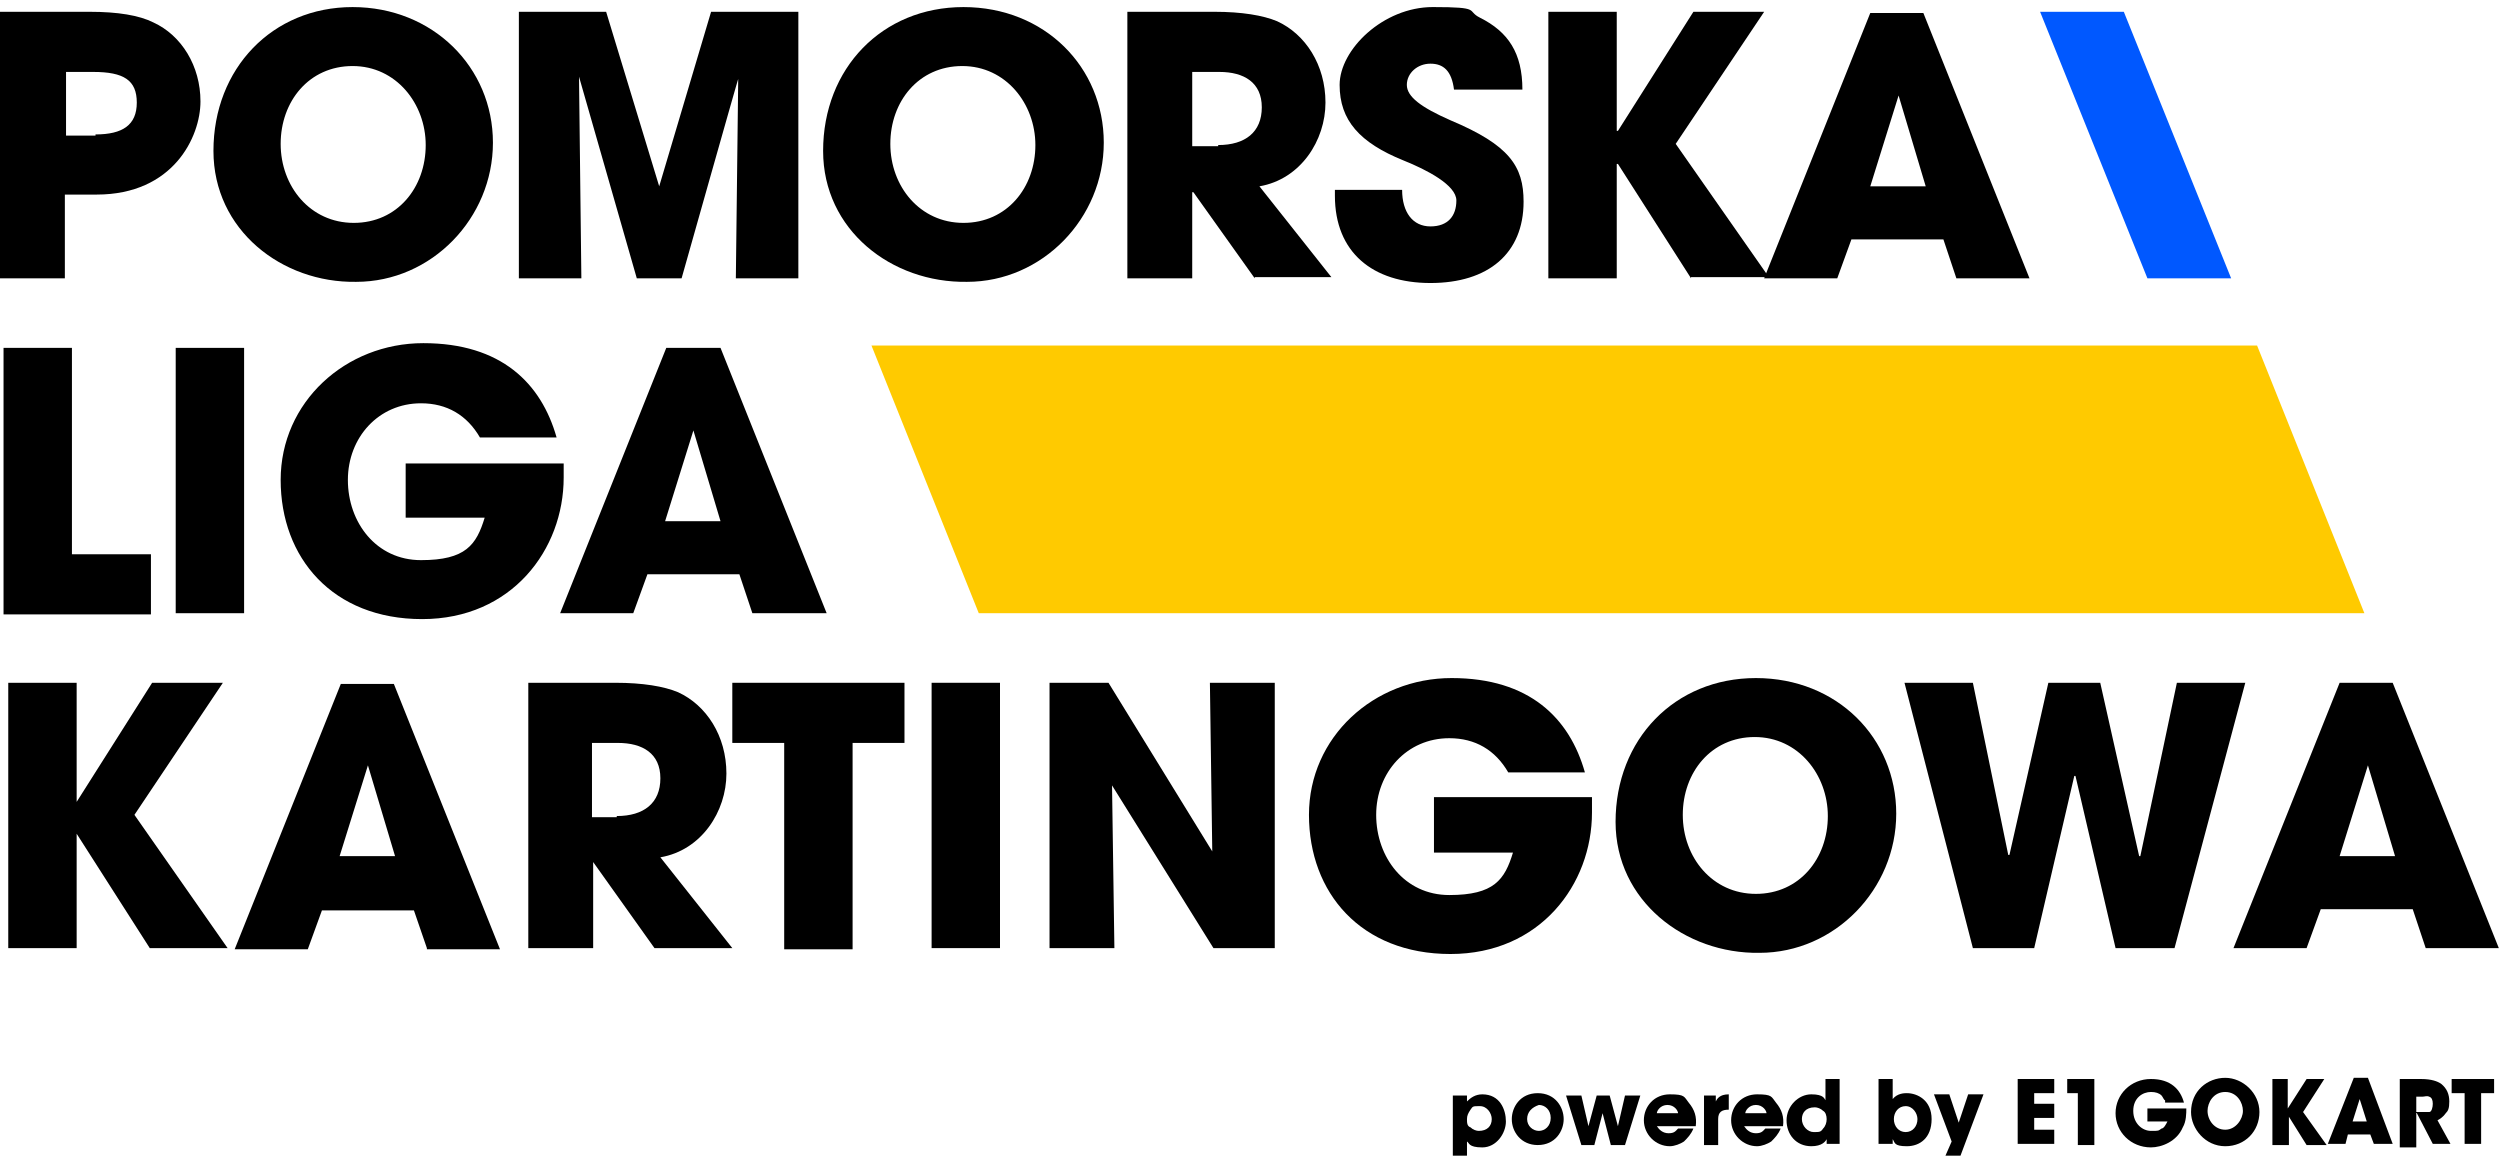
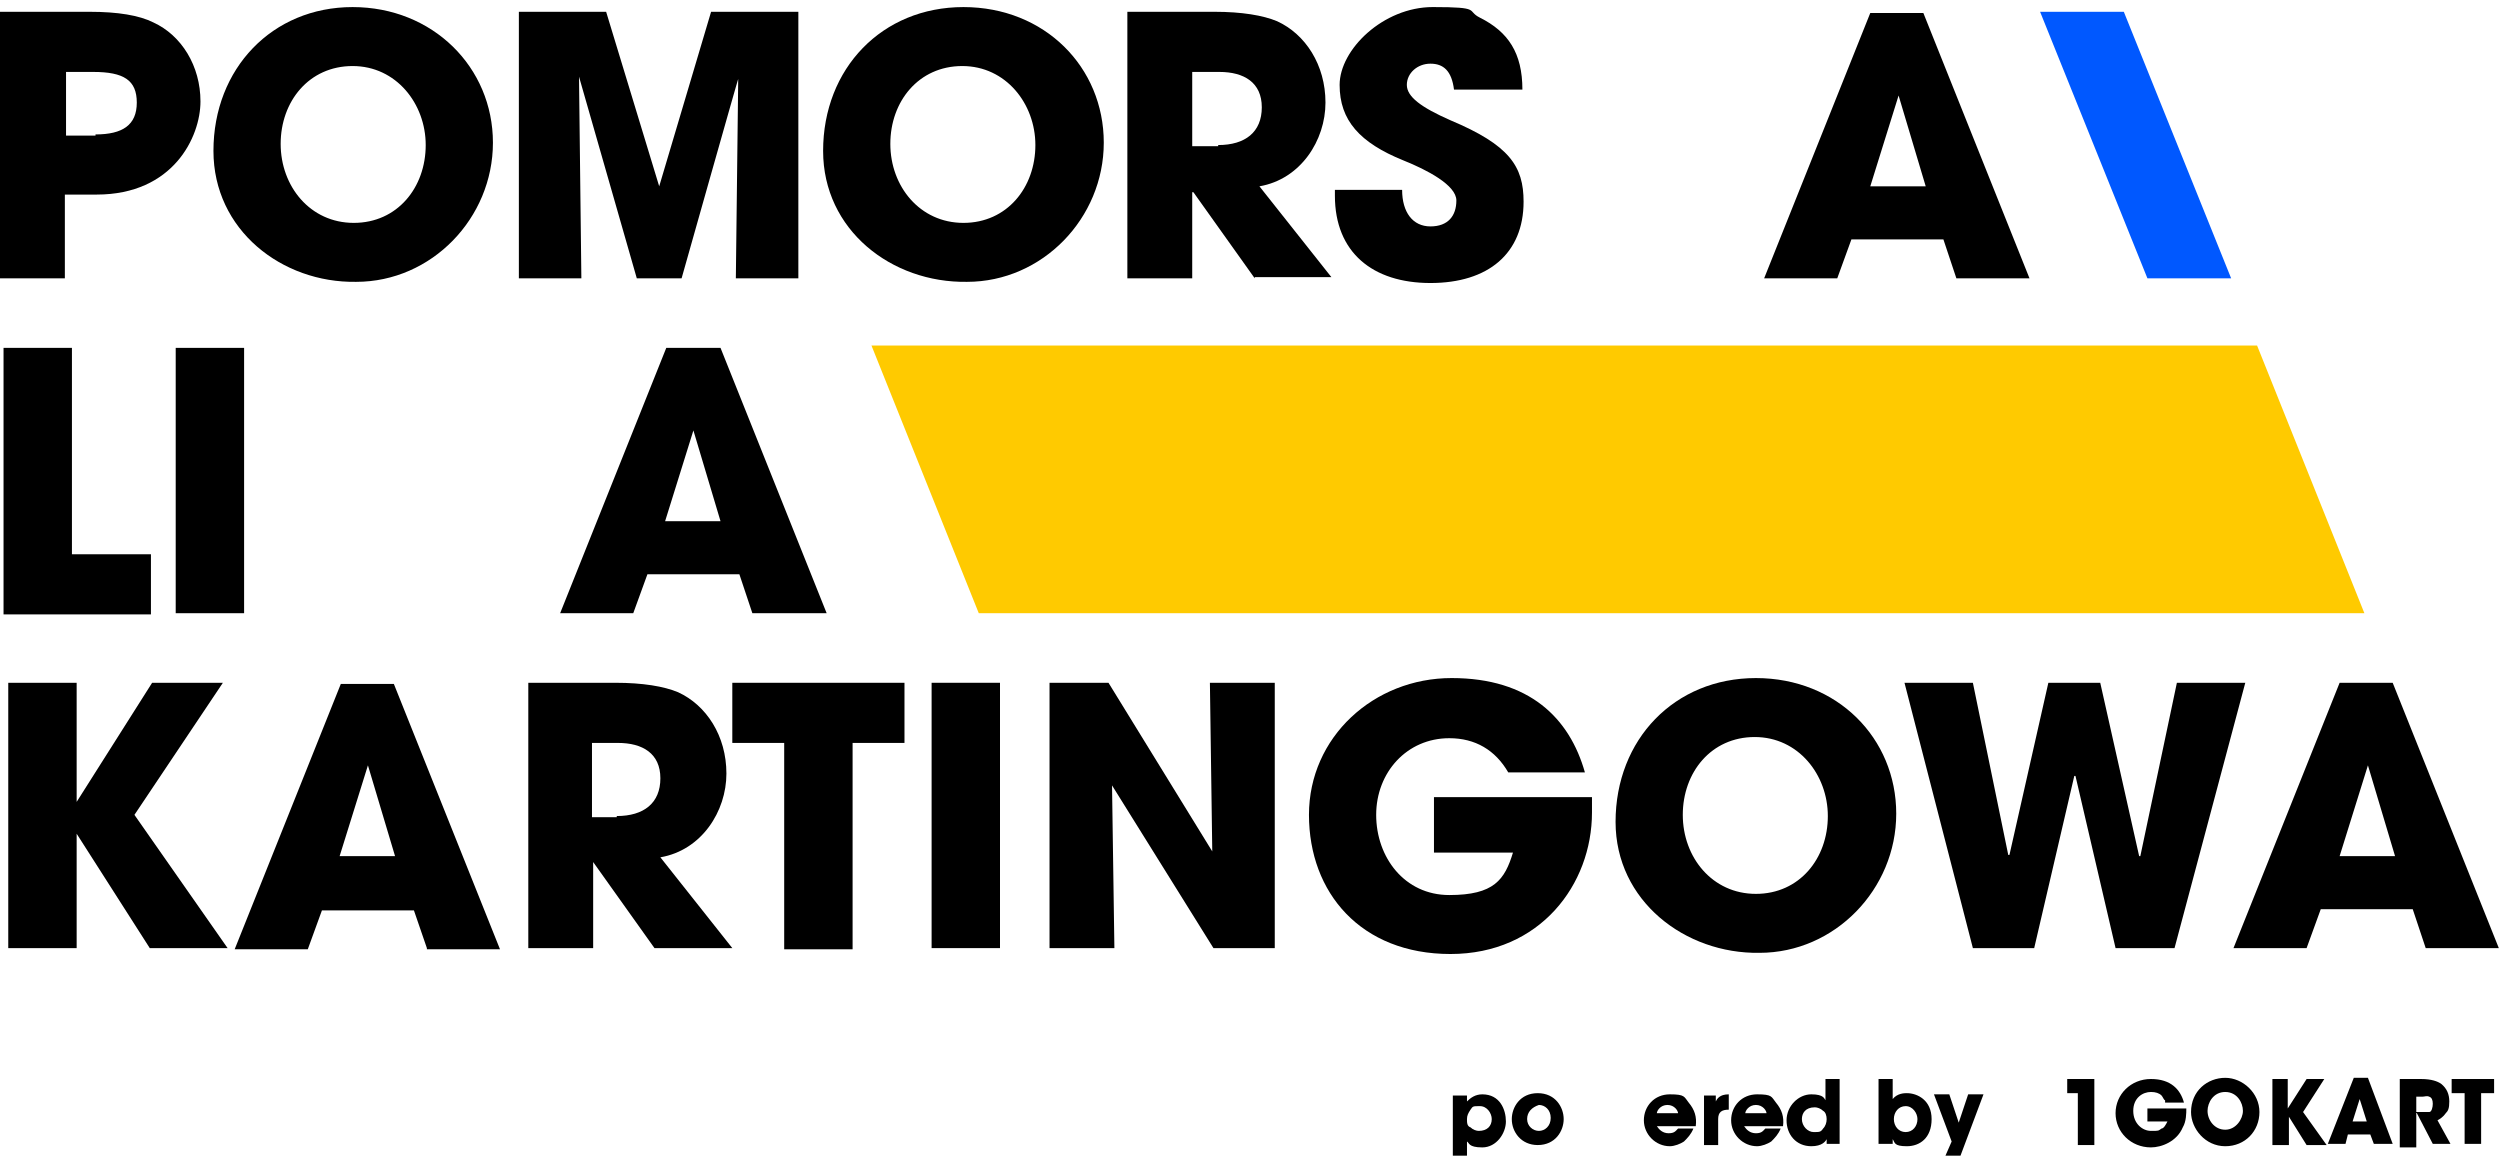
<svg xmlns="http://www.w3.org/2000/svg" version="1.2" viewBox="0 0 212 98" width="212" height="98">
  <title>pomorska-logo-svg</title>
  <style>
		.s0 { fill: #000000 } 
		.s1 { fill: #0058ff } 
		.s2 { fill: #ffca00 } 
	</style>
  <g id="Layer">
    <g id="Layer">
      <path id="Layer" fill-rule="evenodd" class="s0" d="m123.2 92.9h1.2v0.5c0.3-0.3 0.7-0.6 1.3-0.6 1.5 0 2 1.3 2 2.3 0 1-0.8 2.2-2 2.2-1.2 0-1.1-0.4-1.3-0.5v1.8h-1.2zm3.3 2c0-0.5-0.4-1.1-1-1.1-0.6 0-0.6 0-0.8 0.3-0.2 0.3-0.3 0.5-0.3 0.8 0 0.3 0 0.6 0.3 0.7 0.2 0.2 0.5 0.3 0.7 0.3 0.7 0 1.1-0.4 1.1-1z" />
      <path id="Layer" fill-rule="evenodd" class="s0" d="m128.2 94.9c0-1 0.7-2.2 2.2-2.2 1.5 0 2.2 1.2 2.2 2.2 0 1-0.7 2.2-2.2 2.2-1.4 0-2.2-1.1-2.2-2.2zm1.3 0c0 0.6 0.5 1 1 1 0.5 0 1-0.4 1-1.1 0-0.7-0.5-1.1-1-1.1-0.6 0.2-1 0.6-1 1.2z" />
-       <path id="Layer" class="s0" d="m132.8 92.9h1.3l0.6 2.6 0.7-2.6h1.1l0.7 2.6 0.6-2.6h1.3l-1.3 4.2h-1.2l-0.7-2.7-0.7 2.7h-1.1z" />
      <path id="Layer" fill-rule="evenodd" class="s0" d="m140.5 95.5q0 0 0-0.1zm1 0.6c0.5 0 0.6-0.2 0.8-0.4h1.3c-0.2 0.5-0.5 0.8-0.8 1.1-0.3 0.2-0.8 0.4-1.2 0.4-1.2 0-2.2-1-2.2-2.2 0-1.2 0.9-2.2 2.2-2.2 1.3 0 1.2 0.2 1.6 0.7 0.5 0.6 0.7 1.2 0.6 2h-3.3c0.2 0.3 0.5 0.6 1 0.6zm0.8-1.7c0-0.2-0.3-0.7-0.9-0.7-0.6 0-0.9 0.5-0.9 0.7z" />
      <path id="Layer" class="s0" d="m144.3 92.9h1.2v0.5c0.1-0.2 0.3-0.6 1.1-0.6v1.3c-0.6 0-0.9 0.2-0.9 0.8v2.2h-1.2v-4.2z" />
      <path id="Layer" fill-rule="evenodd" class="s0" d="m147.9 95.5q0 0 0-0.1zm1 0.6c0.5 0 0.6-0.2 0.8-0.4h1.3c-0.2 0.5-0.5 0.8-0.8 1.1-0.3 0.2-0.8 0.4-1.2 0.4-1.2 0-2.2-1-2.2-2.2 0-1.2 0.9-2.2 2.2-2.2 1.3 0 1.2 0.2 1.6 0.7 0.5 0.6 0.7 1.2 0.6 2h-3.3c0.2 0.3 0.5 0.6 1 0.6zm0.9-1.7c0-0.2-0.3-0.7-0.9-0.7-0.6 0-0.9 0.5-0.9 0.7z" />
      <path id="Layer" fill-rule="evenodd" class="s0" d="m154.9 97v-0.4c-0.1 0.2-0.4 0.6-1.3 0.6-1.3 0-2.1-1-2.1-2.2 0-1.2 1-2.2 2.1-2.2 1.1 0 1.1 0.4 1.2 0.5v-1.8h1.2v5.5zm-2.1-2.1c0 0.6 0.5 1.1 1 1.1 0.5 0 0.6 0 0.8-0.3 0.2-0.2 0.3-0.5 0.3-0.8 0-0.3-0.1-0.6-0.3-0.7-0.2-0.2-0.5-0.3-0.7-0.3-0.8 0-1.1 0.5-1.1 1z" />
      <path id="Layer" fill-rule="evenodd" class="s0" d="m159.3 91.5h1.2v1.7c0.4-0.5 1-0.5 1.2-0.5 0.9 0 2.1 0.6 2.1 2.2 0 1.6-1 2.3-2.1 2.3-1.1 0-1-0.3-1.2-0.6v0.4h-1.2zm3.3 3.4c0-0.5-0.4-1.1-1-1.1-0.6 0-1 0.5-1 1.1 0 0.6 0.4 1.1 1 1.1 0.6 0 1-0.5 1-1.1z" />
      <path id="Layer" class="s0" d="m165.5 96.8l-1.5-4h1.3l0.8 2.4 0.8-2.4h1.3l-2.1 5.6h-1.3z" />
-       <path id="Layer" class="s0" d="m171.1 91.5h3.1v1.2h-1.7v0.9h1.7v1.2h-1.7v1h1.7v1.2h-3.1z" />
      <path id="Layer" class="s0" d="m176.2 92.7h-0.9v-1.2h2.3v5.6h-1.4z" />
      <path id="Layer" class="s0" d="m183.6 93.3c-0.1 0-0.2-0.3-0.3-0.4q-0.3-0.3-0.9-0.3c-0.7 0-1.5 0.5-1.5 1.6 0 1.1 0.8 1.7 1.5 1.7 0.7 0 0.6 0 0.9-0.2 0.2 0 0.4-0.4 0.5-0.6h-1.7v-1.1h3.3c0 0.4 0 1.1-0.3 1.6-0.5 1.2-1.8 1.7-2.7 1.7-1.7 0-3-1.3-3-2.9 0-1.6 1.3-2.9 3-2.9 1.7 0 2.5 0.9 2.8 2h-1.6z" />
      <path id="Layer" fill-rule="evenodd" class="s0" d="m185.8 94.3c0-1.8 1.4-2.9 2.9-2.9 1.5 0 2.9 1.3 2.9 2.9 0 1.6-1.2 2.9-2.9 2.9-1.7 0-2.9-1.5-2.9-2.9zm1.4-0.1c0 0.8 0.6 1.6 1.5 1.6 0.9 0 1.5-0.9 1.5-1.6 0-0.7-0.5-1.6-1.5-1.6-1 0-1.5 0.9-1.5 1.6z" />
      <path id="Layer" class="s0" d="m192.6 91.5h1.4v2.5l1.6-2.5h1.5l-1.8 2.8 2 2.8h-1.7l-1.5-2.4v2.4h-1.4v-5.6z" />
      <path id="Layer" fill-rule="evenodd" class="s0" d="m198.9 97h-1.5l2.2-5.6h1.2l2.1 5.6h-1.6l-0.3-0.8h-1.9zm1.2-3.8l-0.6 1.9h1.2z" />
      <path id="Layer" class="s0" d="m203.5 91.5h1.8c0.9 0 1.4 0.2 1.7 0.4 0.5 0.4 0.7 0.9 0.7 1.5 0 0.6-0.1 0.8-0.3 1-0.2 0.3-0.5 0.5-0.7 0.6l1.1 2h-1.5l-1.4-2.7h0.2q0.6 0 0.9 0c0.2 0 0.3-0.4 0.3-0.7q0-0.5-0.3-0.6c-0.2-0.1-0.4 0-0.6 0h-0.5v4.3h-1.4v-5.6z" />
      <path id="Layer" class="s0" d="m209 92.7h-1.1v-1.2h3.6v1.2h-1.1v4.3h-1.4z" />
    </g>
    <g id="Layer">
      <path id="Layer" class="s1" d="m180.1 1h-7.1l9.1 22.6h7.1l-9.1-22.6z" />
      <path id="Layer" class="s2" d="m191.4 29.3h-117.5l9.1 22.7h117.5l-9.1-22.7z" />
    </g>
  </g>
  <g id="Layer">
    <path id="Layer" fill-rule="evenodd" class="s0" d="m0 23.6v-22.6h7.6q3.6 0 5.4 0.9c2.4 1.1 4 3.7 4 6.7 0 3-2.3 7.9-8.8 7.9h-2.7v7.1zm8.1-12.2c2.3 0 3.5-0.8 3.5-2.7 0-1.9-1.1-2.6-3.7-2.6h-2.3v5.4h2.5z" />
    <path id="Layer" fill-rule="evenodd" class="s0" d="m18.1 12.8c0-7 5-12.2 11.8-12.2 6.8 0 11.9 5.1 11.9 11.5 0 6.4-5.2 11.8-11.6 11.8-6.3 0.1-12.1-4.4-12.1-11.1zm18-0.5c0-3.5-2.5-6.7-6.2-6.7-3.7 0-6.1 3-6.1 6.6 0 3.6 2.5 6.7 6.2 6.7 3.7 0 6.1-3 6.1-6.6z" />
    <path id="Layer" class="s0" d="m62.4 23.6l0.2-16.9c0-0.1-4.8 16.9-4.8 16.9h-3.8l-4.9-17.1 0.2 17.1h-5.3v-22.6h7.4l4.5 14.8 4.4-14.8h7.4v22.6z" />
    <path id="Layer" fill-rule="evenodd" class="s0" d="m69.8 12.8c0-7 5-12.2 11.9-12.2 6.9 0 11.9 5.1 11.9 11.5 0 6.4-5.2 11.8-11.6 11.8-6.4 0.1-12.2-4.4-12.2-11.1zm18-0.5c0-3.5-2.5-6.7-6.2-6.7-3.7 0-6.1 3-6.1 6.6 0 3.6 2.5 6.7 6.2 6.7 3.7 0 6.1-3 6.1-6.6z" />
    <path id="Layer" fill-rule="evenodd" class="s0" d="m106.4 23.6l-5.2-7.3h-0.1v7.3h-5.5v-22.6h7.4c2.3 0 4.1 0.3 5.3 0.8 2.4 1.1 4.1 3.7 4.1 6.9 0 3.2-2.1 6.5-5.6 7.1l6.1 7.7h-6.5zm-3.1-11.3c2.3 0 3.7-1.1 3.7-3.2 0-2.1-1.5-3-3.6-3h-2.3v6.3h2.2z" />
    <path id="Layer" class="s0" d="m123.3 7.6c-0.2-1.6-0.9-2.2-2-2.2-1.1 0-2 0.8-2 1.8 0 1 1.2 1.9 3.7 3 5 2.1 6.2 3.9 6.2 6.9 0 4.4-3 6.9-7.9 6.9-4.9 0-8.1-2.6-8.1-7.4v-0.5h5.7c0 1.9 0.9 3.1 2.4 3.1 1.5 0 2.2-0.9 2.2-2.2 0-1.3-2.5-2.6-4.5-3.4-3.7-1.5-5.4-3.4-5.4-6.4 0-3 3.7-6.6 7.9-6.6 4.2 0 2.8 0.3 4 0.9 2.4 1.2 3.6 3 3.6 6.1z" />
-     <path id="Layer" class="s0" d="m143.4 23.6l-6.2-9.7h-0.1v9.7h-5.8v-22.6h5.8v10.1h0.1l6.4-10.1h6l-7.5 11.2 7.9 11.3h-6.6z" />
    <path id="Layer" fill-rule="evenodd" class="s0" d="m165.9 23.6l-1.1-3.3h-7.8l-1.2 3.3h-6.2l9-22.5h4.5l9 22.5zm-4.9-15.5l-2.4 7.7h4.7z" />
    <path id="Layer" class="s0" d="m0.3 52v-22.5h5.8v17.5h6.7v5.1h-12.5z" />
    <path id="Layer" class="s0" d="m14.9 52v-22.5h5.8v22.5z" />
-     <path id="Layer" class="s0" d="m47.8 40.5c0 6.1-4.4 12-12 12-7.6 0-12-5.2-12-11.8 0-6.6 5.5-11.6 12.1-11.6 6.6 0 10 3.4 11.3 8h-6.5c-1.1-1.9-2.8-2.9-5-2.9-3.6 0-6.2 2.9-6.2 6.5 0 3.6 2.4 6.8 6.2 6.8 3.8 0 4.7-1.3 5.4-3.6h-6.7v-4.6h13.4z" />
    <path id="Layer" fill-rule="evenodd" class="s0" d="m63.8 52l-1.1-3.3h-7.8l-1.2 3.3h-6.2l9-22.5h4.6l9 22.5zm-5-15.5l-2.4 7.7h4.7z" />
    <path id="Layer" class="s0" d="m12.7 80.4l-6.2-9.7v9.7h-5.8v-22.5h5.8v10.1l6.4-10.1h6l-7.5 11.2 7.9 11.3h-6.7z" />
    <path id="Layer" fill-rule="evenodd" class="s0" d="m36.2 80.4l-1.1-3.2h-7.8l-1.2 3.3h-6.2l9-22.5h4.5l9 22.5h-6.2zm-5-15.5l-2.4 7.7h4.7z" />
    <path id="Layer" fill-rule="evenodd" class="s0" d="m55.5 80.4l-5.2-7.3v7.3h-5.5v-22.5h7.4c2.3 0 4.1 0.3 5.3 0.8 2.4 1.1 4.1 3.7 4.1 6.9 0 3.2-2.1 6.5-5.6 7.1l6.1 7.7zm-3.2-11.2c2.3 0 3.7-1.1 3.7-3.2 0-2.1-1.5-3-3.6-3h-2.2v6.3h2.1z" />
    <path id="Layer" class="s0" d="m66.5 80.4v-17.4h-4.4v-5.1h14.6v5.1h-4.4v17.5h-5.8z" />
    <path id="Layer" class="s0" d="m79 80.4v-22.5h5.8v22.5z" />
    <path id="Layer" class="s0" d="m102.9 80.4l-8.6-13.8 0.2 13.8h-5.5v-22.5h5l8.8 14.3-0.2-14.3h5.5v22.5z" />
    <path id="Layer" class="s0" d="m135 68.9c0 6.1-4.4 12-12 12-7.6 0-12-5.2-12-11.8 0-6.6 5.5-11.6 12.1-11.6 6.6 0 10 3.4 11.3 8h-6.5c-1.1-1.9-2.8-2.9-5-2.9-3.6 0-6.2 2.9-6.2 6.5 0 3.6 2.4 6.8 6.2 6.8 3.8 0 4.7-1.3 5.4-3.6h-6.7v-4.7h13.4z" />
    <path id="Layer" fill-rule="evenodd" class="s0" d="m137 69.7c0-7 5-12.2 11.9-12.2 6.9 0 11.9 5.1 11.9 11.5 0 6.4-5.2 11.8-11.6 11.8-6.3 0.1-12.2-4.4-12.2-11.1zm18-0.5c0-3.5-2.5-6.7-6.2-6.7-3.7 0-6.1 3-6.1 6.6 0 3.6 2.5 6.7 6.2 6.7 3.7 0 6.1-3 6.1-6.6z" />
    <path id="Layer" class="s0" d="m179.4 80.4l-3.4-14.6h-0.1l-3.4 14.6h-5.2l-5.8-22.5h5.8l3 14.6h0.1l3.3-14.6h4.4l3.3 14.7h0.1l3.1-14.7h5.8l-6 22.5z" />
    <path id="Layer" fill-rule="evenodd" class="s0" d="m205.7 80.4l-1.1-3.3h-7.8l-1.2 3.3h-6.2l9-22.5h4.5l9 22.5zm-4.9-15.5l-2.4 7.7h4.7z" />
  </g>
</svg>